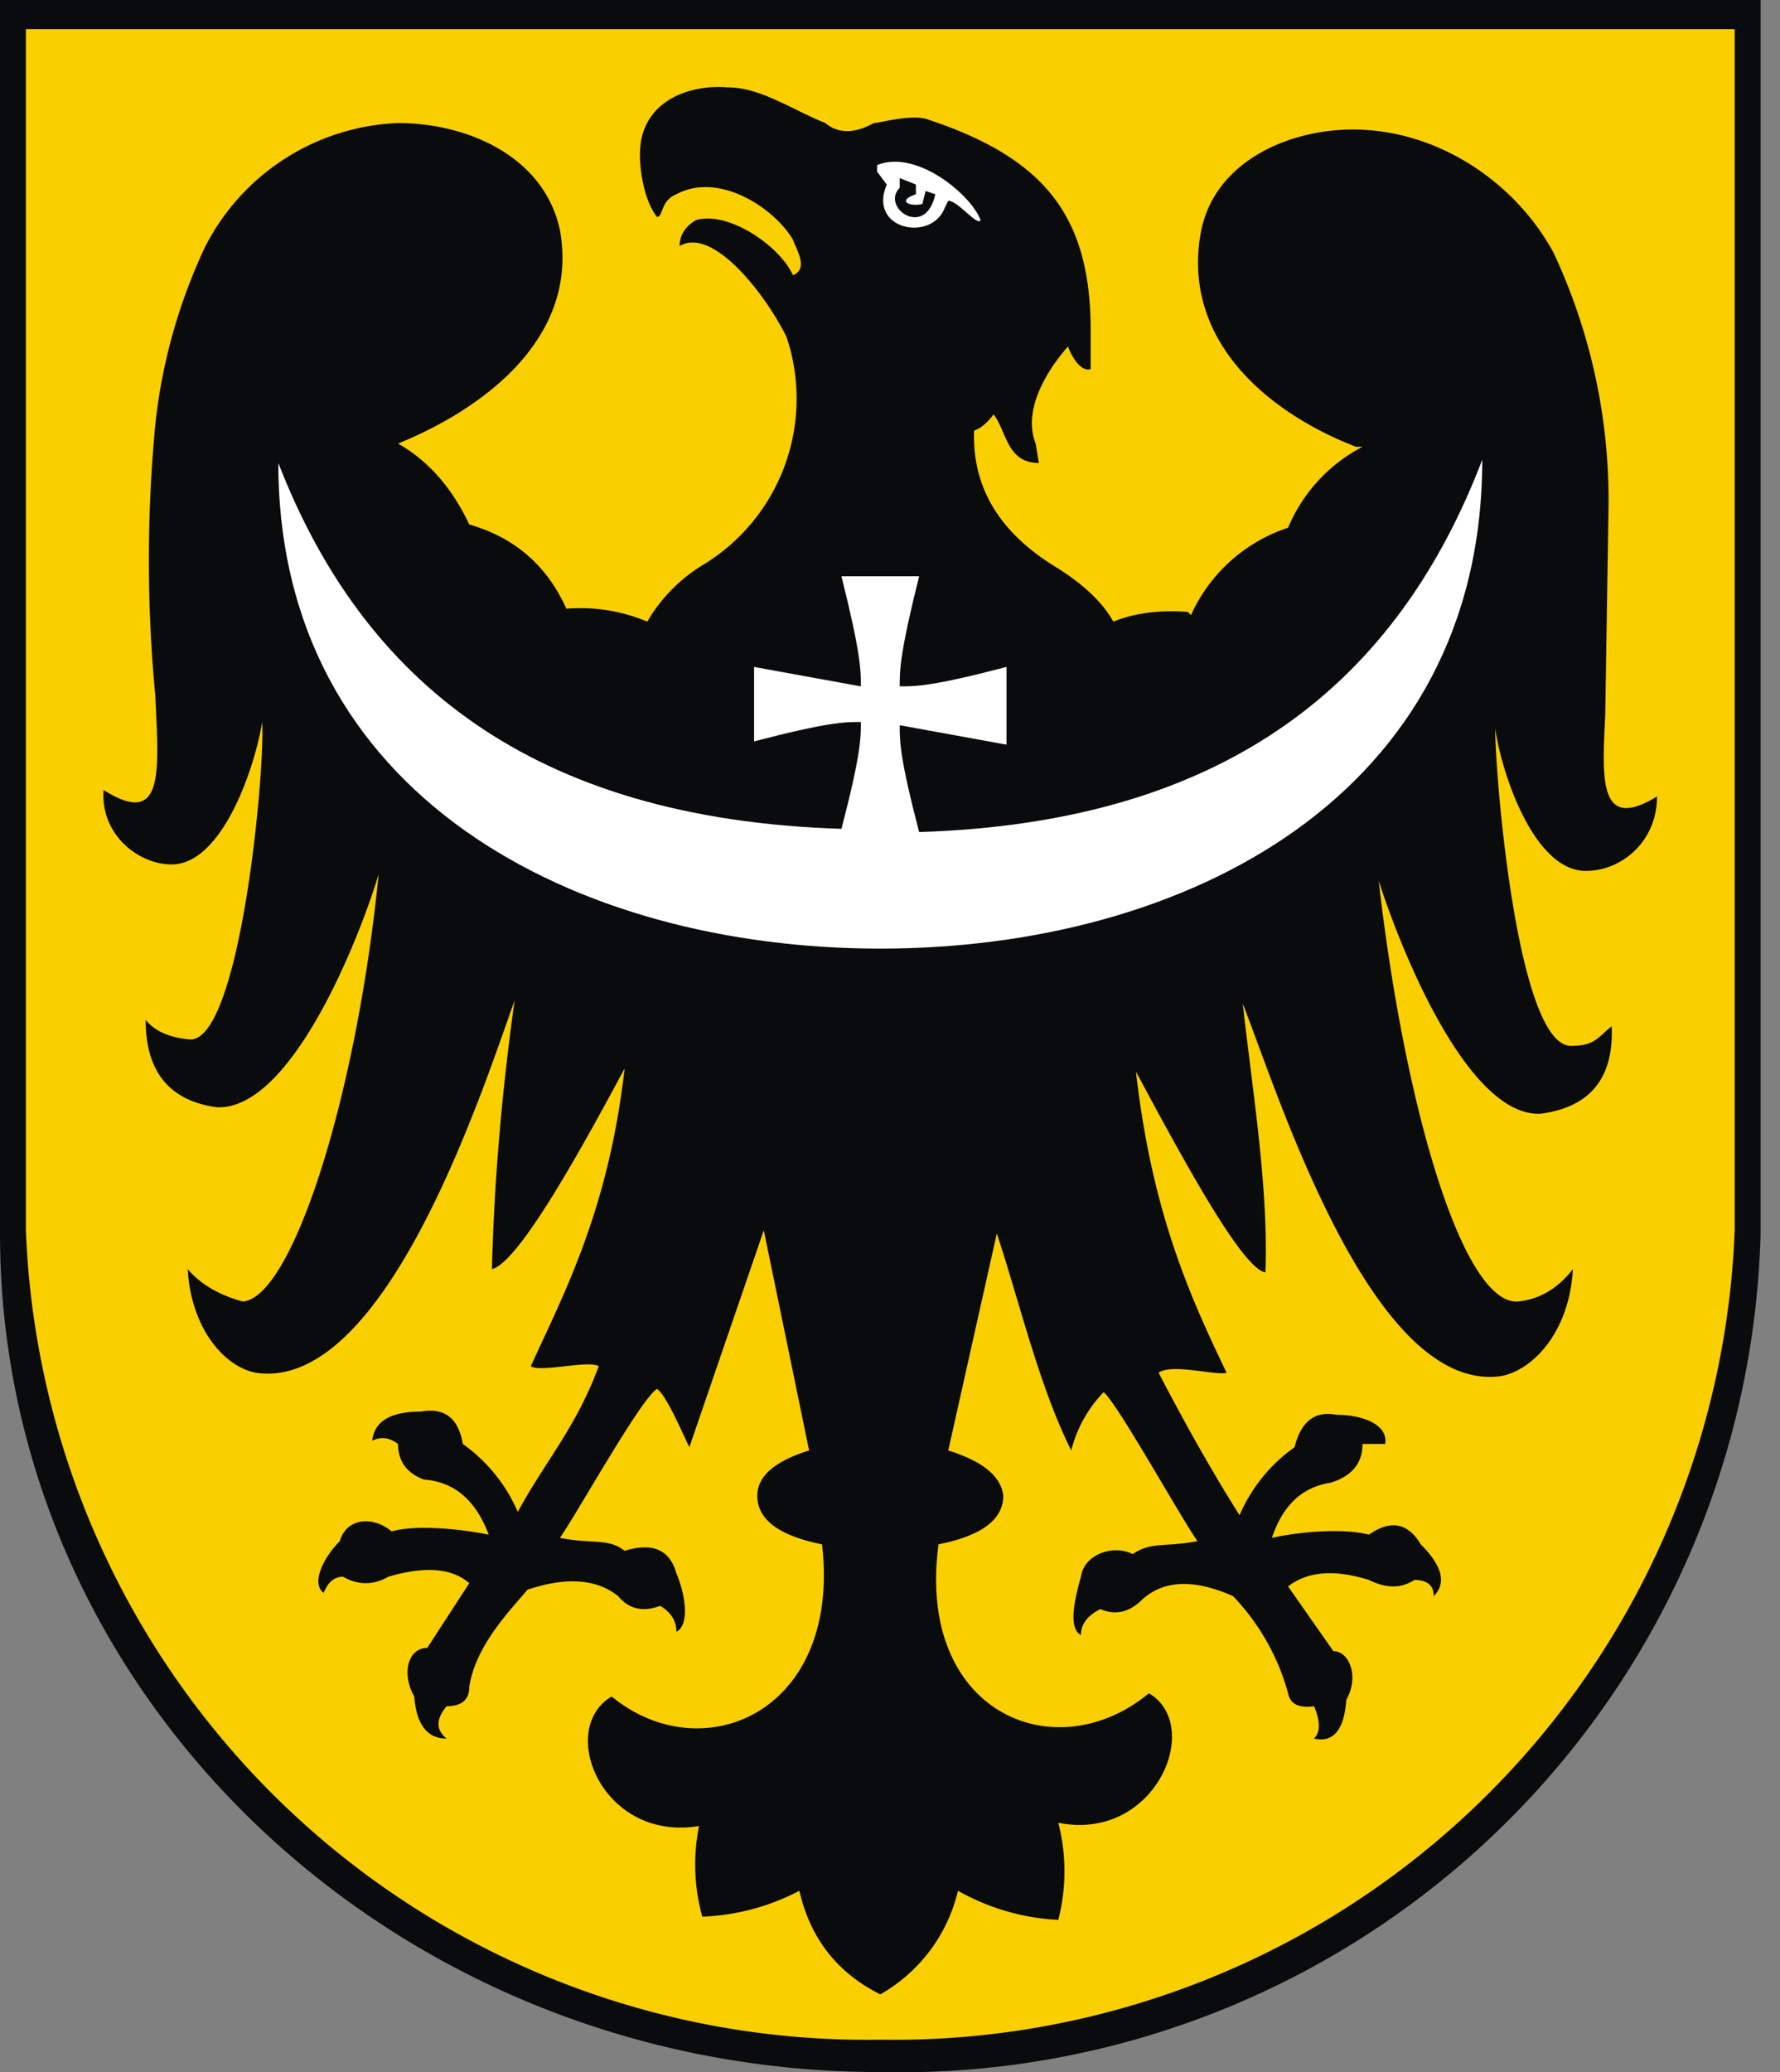
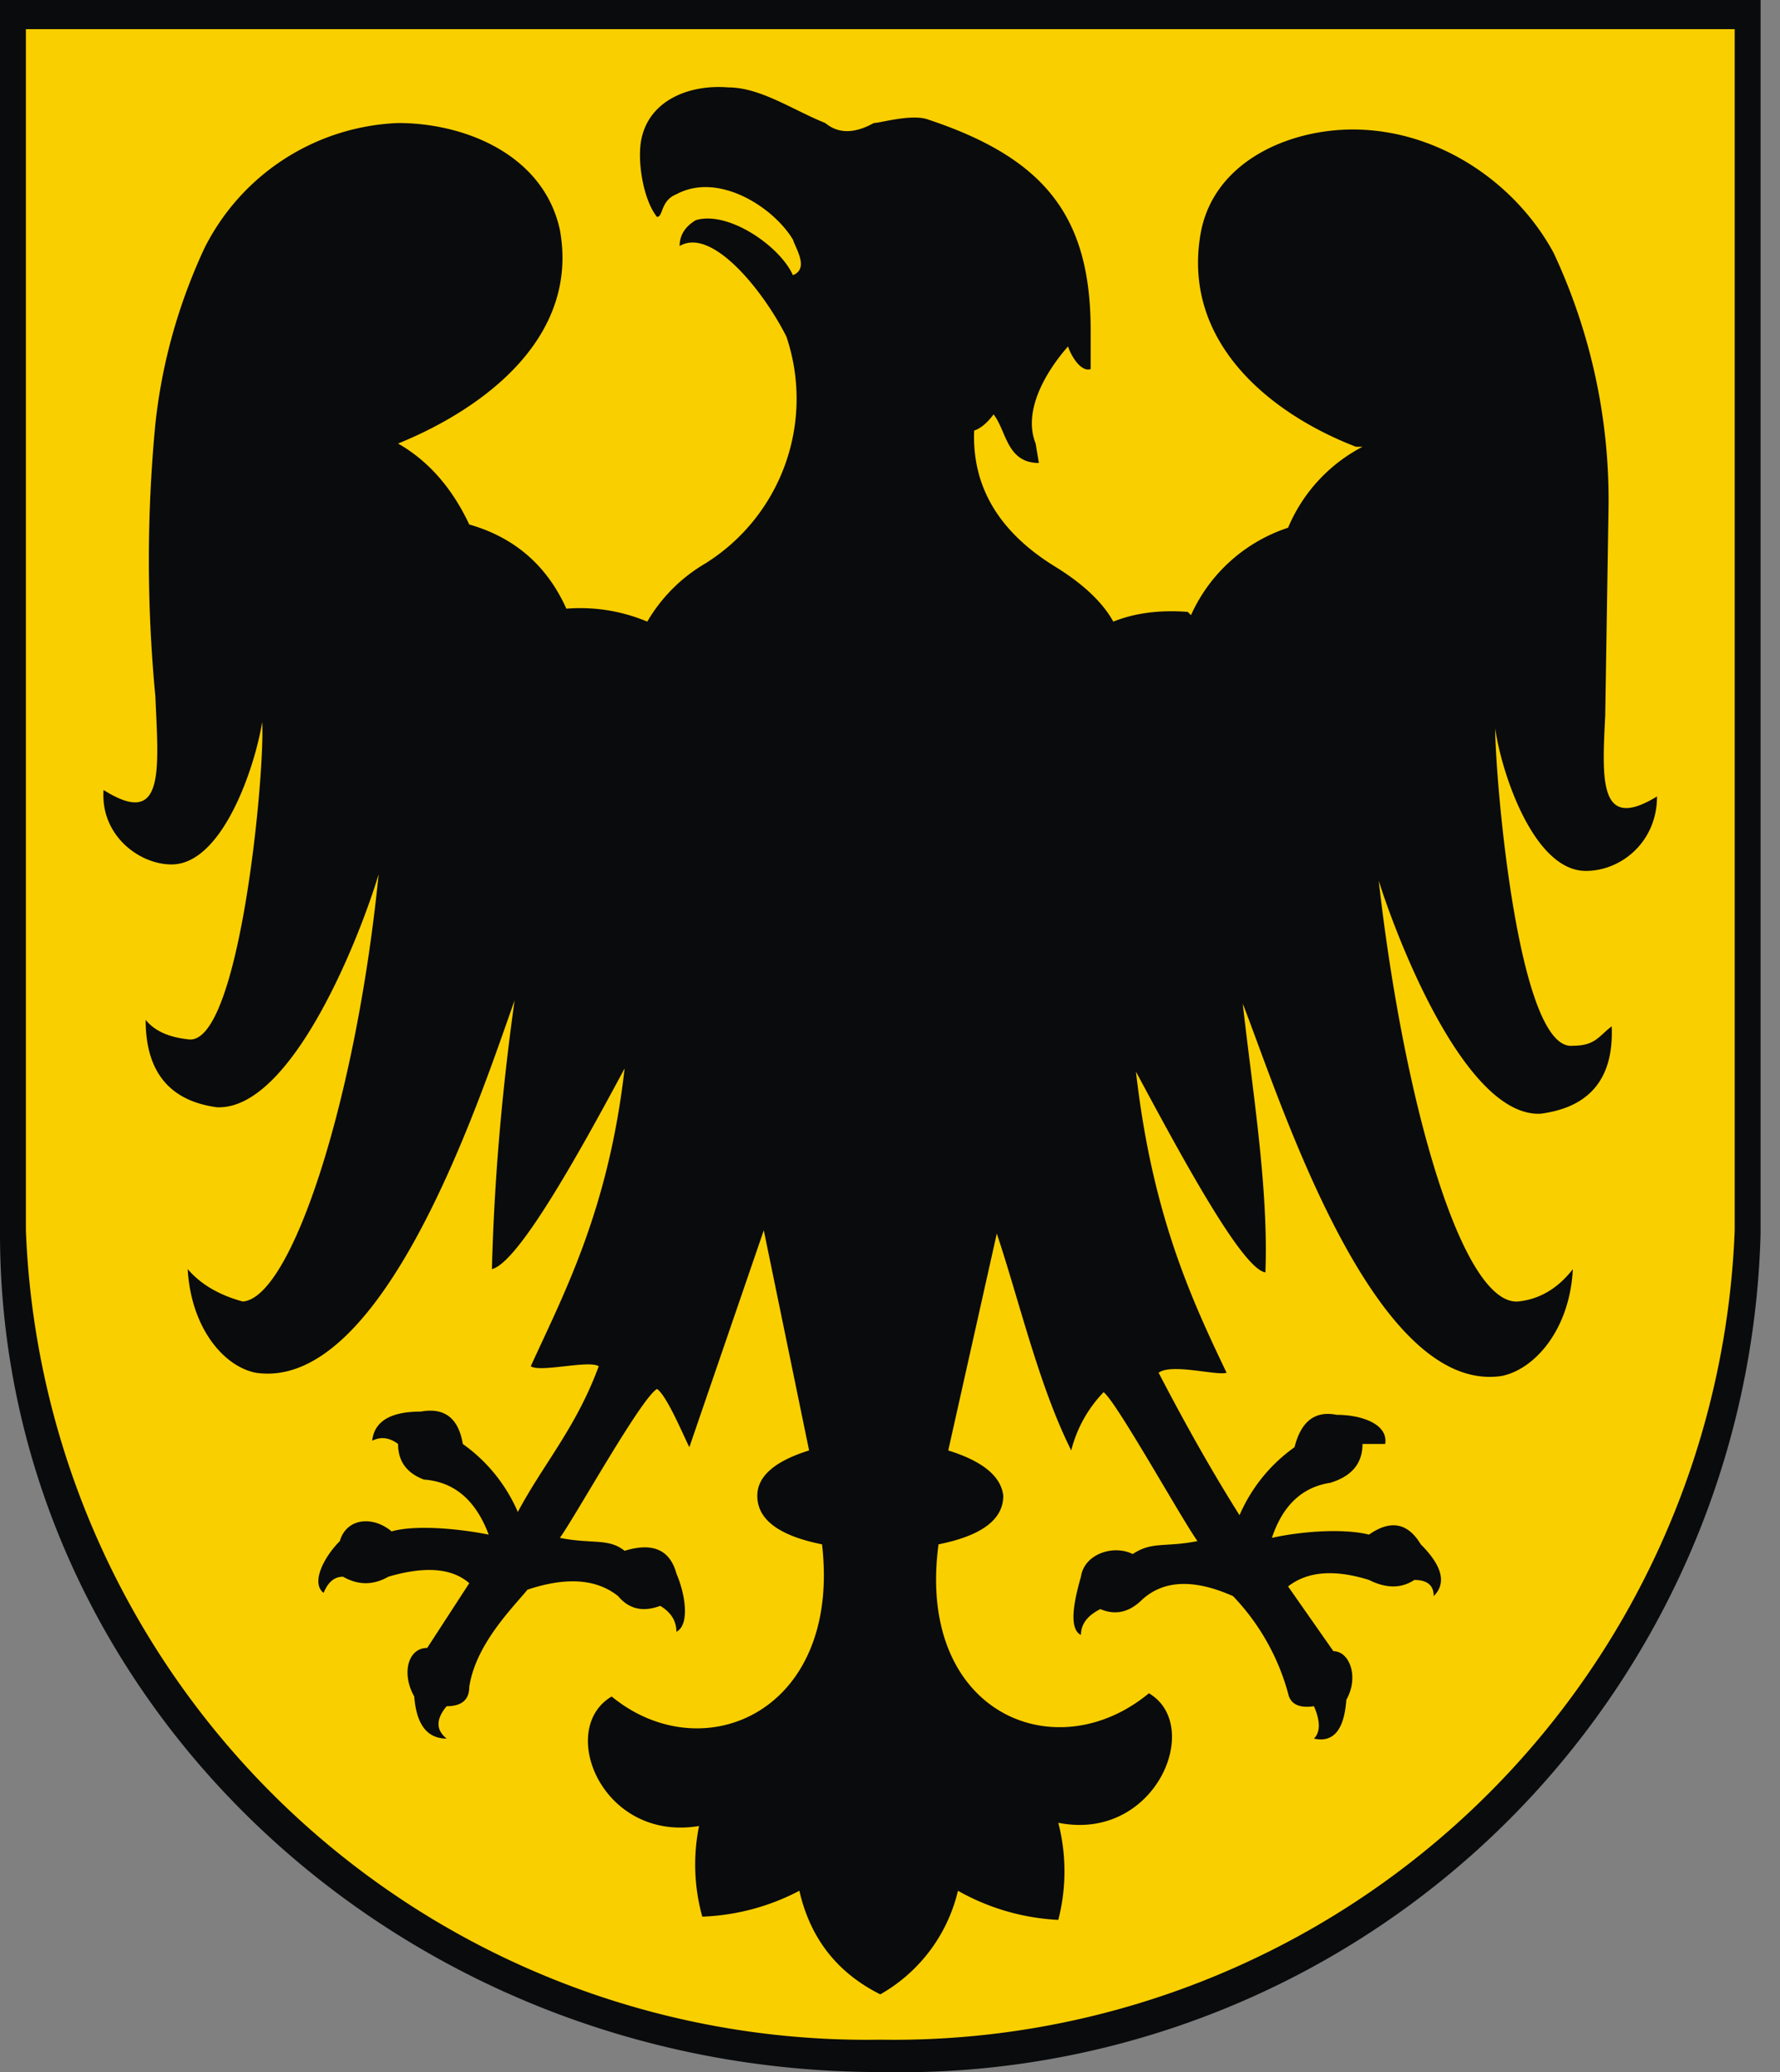
<svg xmlns="http://www.w3.org/2000/svg" width="55" height="64" fill="none" viewBox="0 0 55 64">
  <rect x="0" y="0" width="55" height="64" fill="#808080" stroke="none" />
  <g fill-rule="evenodd" clip-path="url(#a)" clip-rule="evenodd">
    <path fill="#0a0b0c" d="M54.4 38.1A26.6 26.6 0 0 1 27.2 64C12.2 64 0 52.4 0 38.1V0h54.4z" />
    <path fill="#facf00" d="M53.6 38a26 26 0 0 1-26.4 25A26 26 0 0 1 .8 38V.9h52.8z" />
    <path fill="#0a0b0c" d="M36.8 19a5 5 0 0 1 3-2.7 5 5 0 0 1 2.3-2.5h-.2c-2.6-1-5.4-3.2-4.8-6.6C37.5 5 39.8 4 41.8 4c2.6 0 5 1.6 6.2 3.8a18 18 0 0 1 1.7 8l-.1 6.3c-.1 2-.2 3.6 1.6 2.5 0 1.4-1.1 2.3-2.2 2.3-1.6 0-2.6-3-2.8-4.4 0 1.5.7 10 2.4 9.8.7 0 .8-.3 1.2-.6q.1 2.4-2.2 2.7c-2.3.1-4.4-5.3-5-7.2.8 7 2.6 13.1 4.3 13q1-.1 1.7-1c-.1 1.9-1.2 3.1-2.2 3.3-4 .6-6.9-8.7-8-11.5.3 2.7.8 5.7.7 8.3-.7-.1-2.5-3.4-4-6.2.5 4.4 1.7 7 2.8 9.3-.3.1-1.7-.3-2.1 0q1.3 2.5 2.5 4.4a5 5 0 0 1 1.7-2.1q.3-1.2 1.3-1c.8 0 1.6.3 1.5.9h-.7q0 .9-1 1.2-1.3.2-1.8 1.7c.9-.2 2.2-.3 3-.1q1-.7 1.6.3 1 1 .4 1.6 0-.5-.6-.5-.6.4-1.4 0-1.6-.5-2.5.2l1.4 2c.5 0 .8.8.4 1.5q-.1 1.4-1 1.2.3-.3 0-1-.7.1-.8-.4a7 7 0 0 0-1.7-3q-1.8-.8-2.8.1-.6.6-1.3.3-.6.3-.6.8c-.4-.2-.2-1.1 0-1.8.1-.7 1-1 1.6-.7.6-.4 1-.2 2-.4-.5-.7-2.5-4.3-2.9-4.6a4 4 0 0 0-1 1.8c-1-2-1.6-4.6-2.3-6.7l-1.5 6.7q1.6.5 1.7 1.4 0 1.1-2 1.5c-.7 5.2 3.6 7 6.5 4.6 1.7 1 .2 4.6-2.8 4a6 6 0 0 1 0 3 7 7 0 0 1-3.1-.9 5 5 0 0 1-2.4 3.2q-2-1-2.5-3.2a7 7 0 0 1-3 .8 6 6 0 0 1-.1-2.8c-3 .5-4.4-3-2.7-4 2.8 2.3 7.1.5 6.5-4.7q-2-.4-2-1.5 0-.9 1.6-1.4L23.6 38l-2.3 6.7c-.2-.4-.7-1.6-1-1.8-.5.3-2.5 3.9-3 4.6 1 .2 1.5 0 2 .4q1.3-.4 1.6.7c.3.7.4 1.6 0 1.8q0-.5-.5-.8-.8.3-1.3-.3-1-.8-2.8-.2c-.5.6-1.6 1.7-1.8 3q0 .6-.7.6-.5.6 0 1-.9 0-1-1.3c-.4-.7-.2-1.5.4-1.5l1.3-2q-.8-.7-2.5-.2-.7.4-1.4 0-.4 0-.6.5c-.4-.3 0-1.1.5-1.6.2-.7 1-.8 1.6-.3.7-.2 2-.1 3 .1q-.6-1.6-2-1.7-.8-.3-.8-1.1-.4-.3-.8-.1.1-.9 1.5-.9 1.1-.2 1.3 1a5 5 0 0 1 1.7 2.1c.8-1.5 1.8-2.6 2.5-4.5-.3-.2-1.8.2-2.1 0 1-2.2 2.4-4.8 2.9-9.2-1.5 2.8-3.3 6-4.1 6.2q.1-4 .7-8.3c-1 2.8-4 12.1-8 11.5-1-.2-2-1.4-2.1-3.2q.6.7 1.7 1C9 40.1 11 34 11.7 27c-.6 2-2.7 7.3-5 7.2q-2.2-.3-2.2-2.7.4.5 1.3.6c1.6.3 2.4-8.3 2.3-9.8-.2 1.3-1.2 4.4-2.8 4.4-1 0-2.2-.9-2.1-2.3 1.9 1.2 1.7-.6 1.6-2.9q-.4-4.2 0-8.4.3-2.8 1.5-5.4a7 7 0 0 1 6-3.9c2.1 0 4.5 1 5 3.3.6 3.3-2.3 5.5-5 6.6q1.4.8 2.2 2.5 2.1.6 3 2.6 1.3-.1 2.5.4a5 5 0 0 1 1.8-1.8 6 6 0 0 0 2.5-7C23.6 9 22 7 21 7.6q0-.5.5-.8c1-.3 2.6.8 3 1.7.5-.2.1-.8 0-1.1-.6-1-2.3-2.1-3.6-1.4-.5.2-.4.7-.6.7-.4-.5-.6-1.6-.5-2.3.2-1.3 1.5-1.8 2.7-1.7 1 0 2 .7 3 1.1q.6.5 1.5 0c.2 0 1.2-.3 1.7-.1 3.6 1.2 5 3 5 6.5v1.2c-.3.1-.6-.4-.7-.7-.7.8-1.4 2-1 3l.1.6c-1 0-1-1-1.4-1.5q-.3.4-.6.5-.1 2.6 2.5 4.2 1.3.8 1.8 1.7 1-.4 2.3-.3" />
-     <path fill="#fff" d="M45.8 14.2c0 10.4-9.2 15.1-18.6 15.1s-18.6-4.7-18.6-15c2.6 6.7 7.8 11 17.4 11.3.6-2.3.6-2.8.6-3.3-.5 0-1 0-3.3.6v-2.3l3.3.6c0-.5 0-1-.6-3.4h2.4c-.6 2.4-.6 2.9-.6 3.4.5 0 1 0 3.3-.6V23l-3.3-.6c0 .5 0 1 .6 3.3 9.6-.3 14.8-4.7 17.4-11.5M29.2 6.4l.1-.2c.3 0 .9.8 1 .6-.3-.8-2-2.2-3.2-1.7v.2l.3.4c-.6 1.4 1.4 1.8 1.8.7" />
    <path fill="#0a0b0c" d="M28.9 6c-.3 1.4-1.7.4-1.1-.2v-.3l.5.2V6c-.6.2-.2.4.2.3l.1-.4z" />
  </g>
  <defs>
    <clipPath id="a">
      <path fill="#fff" d="M0 0h54.4v64H0z" />
    </clipPath>
  </defs>
</svg>